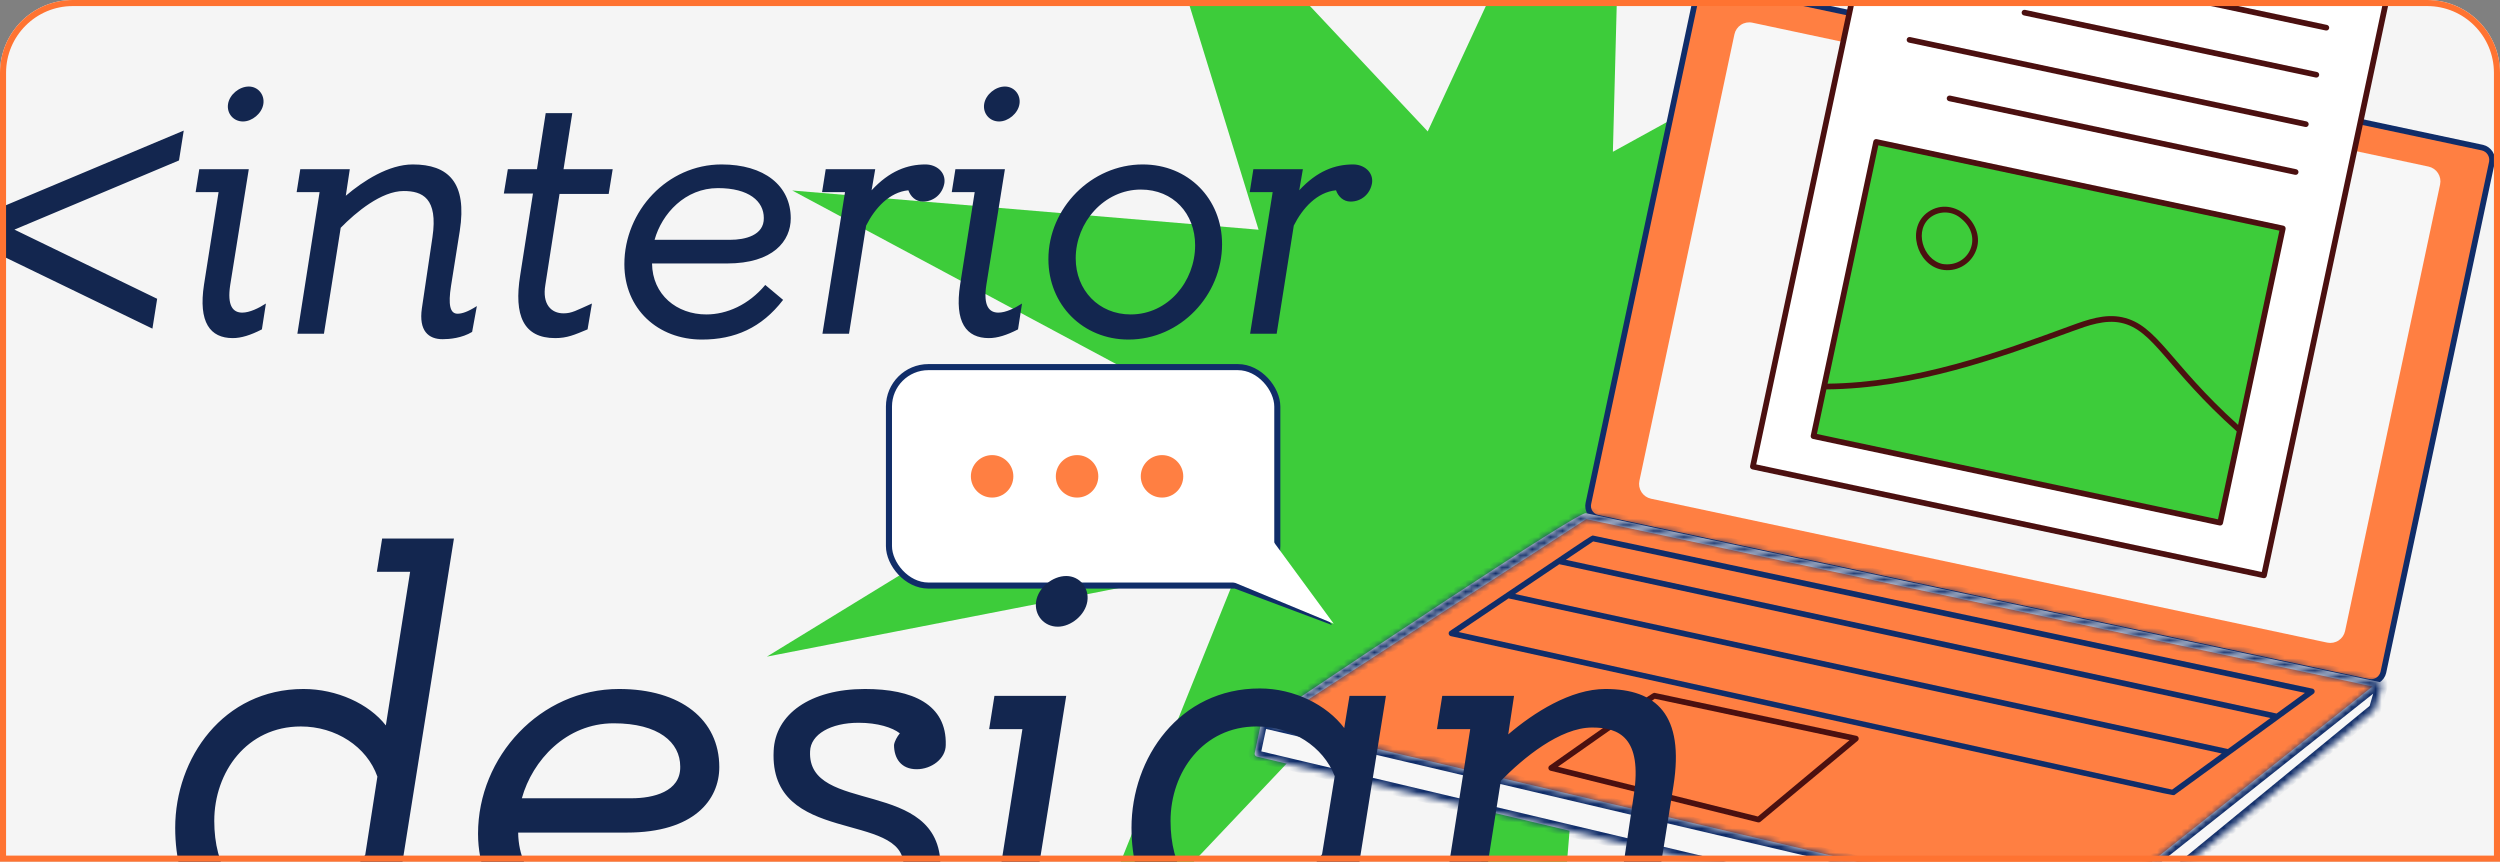
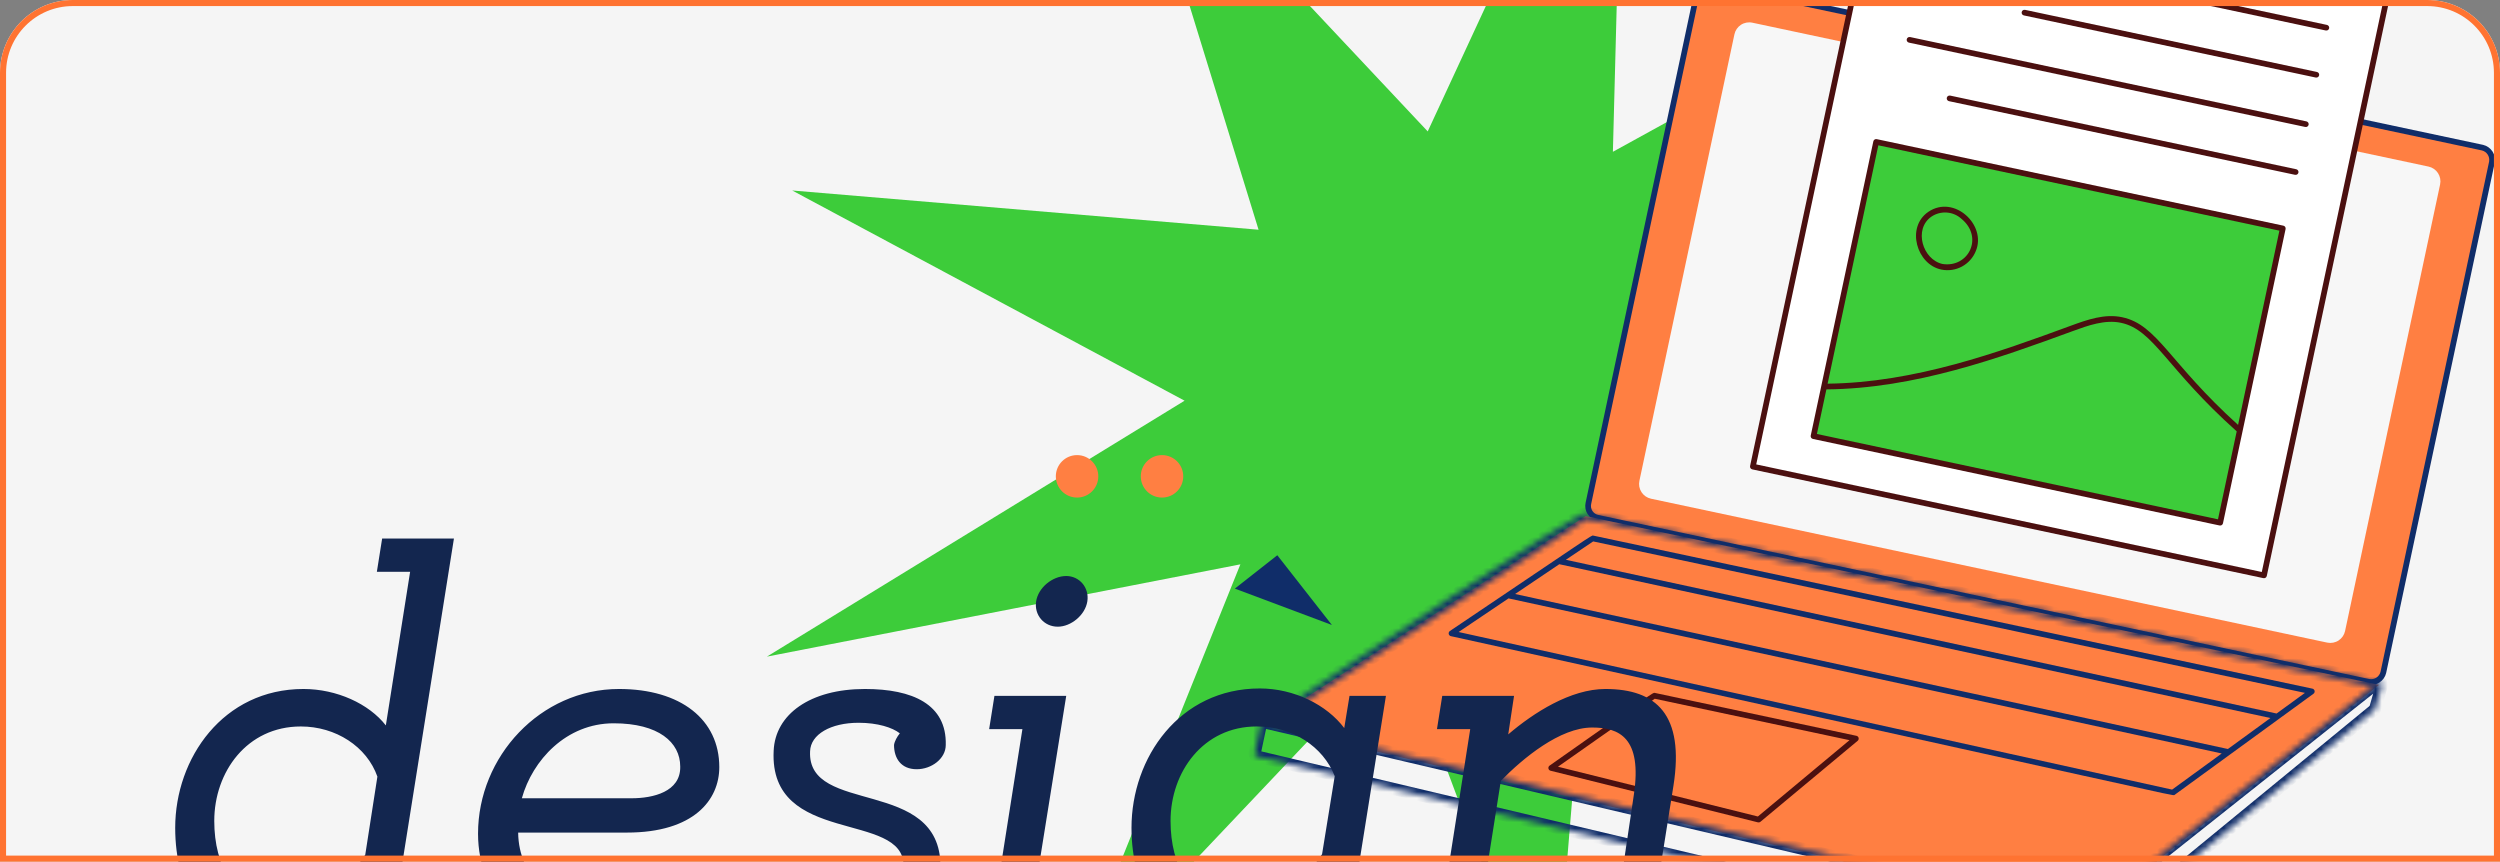
<svg xmlns="http://www.w3.org/2000/svg" width="412" height="142" viewBox="0 0 412 142" fill="none">
  <rect x="0" y="0" width="412" height="142" fill="#808080" stroke="none" />
  <g clip-path="url(#clip0_487_245)">
    <path d="M0 12C0 5.373 5.373 0 12 0H400C406.627 0 412 5.373 412 12V142H0V12Z" fill="#F5F5F5" />
    <path d="M186.377 -30.423L235.288 21.658L267.722 -48.314L265.805 25.015L336.53 -13.908L284.683 46.357L360.606 56.697L283.088 75.699L328.684 130.462L261.767 99.311L255.701 172.874L230.696 106.144L175.806 164.086L204.414 93.002L126.383 108.211L195.218 66.034L130.558 31.393L207.411 37.858L186.377 -30.423Z" fill="#3DCC3A" />
-     <rect x="146.5" y="60.5" width="64" height="36" rx="6.5" fill="white" stroke="#102D69" />
    <path d="M219.5 103L203.501 97.002L210.5 91.503L219.5 103Z" fill="#102D69" />
-     <path d="M219.794 102.786L203 95.826L209.184 88.331L219.794 102.786Z" fill="white" />
-     <ellipse cx="163.5" cy="78.5" rx="3.5" ry="3.5" fill="#FF7F42" />
    <ellipse cx="177.5" cy="78.5" rx="3.5" ry="3.5" fill="#FF7F42" />
    <ellipse cx="191.5" cy="78.5" rx="3.5" ry="3.5" fill="#FF7F42" />
-     <path d="M29.5 26.44L2.38 37.84L25.9 49.24L25.12 54.16L-5.36 39.4L-4.88 36.28L30.28 21.52L29.5 26.44ZM40.041 20.02C38.481 20.02 37.341 18.7 37.581 17.14C37.821 15.58 39.441 14.26 41.001 14.26C42.501 14.26 43.641 15.58 43.401 17.14C43.161 18.7 41.541 20.02 40.041 20.02ZM33.621 46.9L36.021 31.66L32.241 31.66L32.841 27.88L41.001 27.88L37.941 46.96C37.401 50.44 38.421 51.52 39.921 51.52C41.121 51.52 42.621 50.8 43.821 50.02L43.161 54.28C41.301 55.24 39.741 55.72 38.361 55.72C34.641 55.72 32.661 53.14 33.621 46.9ZM75.767 38.08L74.327 47.14C73.847 50.2 74.147 51.7 75.407 51.7C76.127 51.7 77.087 51.4 78.587 50.44L77.807 54.7C76.127 55.72 74.087 55.9 72.947 55.9C70.607 55.9 68.987 54.52 69.527 50.8L71.267 39.1C72.227 32.62 69.587 31.48 66.527 31.48C62.867 31.48 58.667 34.96 56.147 37.54L53.387 55L49.007 55L52.667 31.66L48.887 31.66L49.487 27.88L57.647 27.88L56.987 32.26C59.867 29.8 64.067 27.1 68.027 27.1C73.847 27.1 77.027 30.04 75.767 38.08ZM92.212 31.96L89.872 46.96C89.332 50.14 90.832 51.64 92.872 51.64C94.252 51.64 94.972 51.16 97.552 50.02L96.832 54.28C94.672 55.18 93.472 55.72 91.492 55.72C86.272 55.72 84.652 52 85.732 45.34L87.832 31.9L83.032 31.9L83.692 27.88L88.492 27.88L89.932 18.64L94.312 18.64L92.872 27.88L100.972 27.88L100.312 31.96L92.212 31.96ZM116.396 51.82C119.756 51.82 123.356 50.26 126.116 46.96L129.056 49.42C125.516 54.04 121.076 55.96 115.676 55.96C108.416 55.96 102.896 50.92 102.896 43.54C102.896 34.78 109.976 27.1 118.916 27.1C125.936 27.1 130.316 30.58 130.316 35.98C130.316 39.7 127.436 43.42 119.816 43.42L107.456 43.42C107.516 48.58 111.536 51.82 116.396 51.82ZM118.316 31C112.916 31 109.076 35.2 107.876 39.52L120.356 39.52C122.756 39.52 125.936 38.8 125.876 35.92C125.876 33.16 123.416 31 118.316 31ZM135.478 31.66L136.078 27.88L144.238 27.88L143.638 31.36C146.578 28.18 149.518 27.1 152.518 27.1C154.318 27.1 155.878 28.36 155.638 30.16C155.338 31.96 153.898 33.22 152.098 33.22C150.898 33.22 150.058 32.38 149.698 31.36C146.578 31.66 144.178 34.3 142.738 37.18L139.918 55L135.538 55L139.258 31.66L135.478 31.66ZM164.65 20.02C163.09 20.02 161.95 18.7 162.19 17.14C162.43 15.58 164.05 14.26 165.61 14.26C167.11 14.26 168.25 15.58 168.01 17.14C167.77 18.7 166.15 20.02 164.65 20.02ZM158.23 46.9L160.63 31.66L156.85 31.66L157.45 27.88L165.61 27.88L162.55 46.96C162.01 50.44 163.03 51.52 164.53 51.52C165.73 51.52 167.23 50.8 168.43 50.02L167.77 54.28C165.91 55.24 164.35 55.72 162.97 55.72C159.25 55.72 157.27 53.14 158.23 46.9ZM177.277 42.58C177.277 47.8 181.057 51.82 186.337 51.82C192.517 51.82 196.957 46.36 196.957 40.42C196.957 35.2 193.357 31.24 188.017 31.24C181.957 31.24 177.277 36.64 177.277 42.58ZM201.397 40.24C201.397 48.64 194.557 55.96 185.977 55.96C178.477 55.96 172.777 50.26 172.777 42.7C172.777 34.3 179.857 27.1 188.317 27.1C195.817 27.1 201.397 32.74 201.397 40.24ZM205.955 31.66L206.555 27.88L214.715 27.88L214.115 31.36C217.055 28.18 219.995 27.1 222.995 27.1C224.795 27.1 226.355 28.36 226.115 30.16C225.815 31.96 224.375 33.22 222.575 33.22C221.375 33.22 220.535 32.38 220.175 31.36C217.055 31.66 214.655 34.3 213.215 37.18L210.395 55L206.015 55L209.735 31.66L205.955 31.66Z" fill="#13264F" />
    <path d="M263.314 85.337L390.385 112.378C390.907 112.475 391.446 112.369 391.891 112.08C392.336 111.791 392.653 111.342 392.775 110.825L410.672 26.725C410.77 26.203 410.663 25.664 410.375 25.219C410.086 24.774 409.637 24.457 409.121 24.335L282.053 -2.706C281.531 -2.804 280.993 -2.697 280.548 -2.408C280.102 -2.119 279.786 -1.67 279.663 -1.154L261.766 82.947C261.706 83.206 261.699 83.474 261.746 83.735C261.791 83.997 261.889 84.246 262.034 84.47C262.178 84.693 262.366 84.884 262.586 85.033C262.805 85.182 263.054 85.286 263.314 85.337Z" fill="#FF7F42" />
    <path d="M263.217 85.795L390.288 112.836C390.931 112.956 391.595 112.824 392.144 112.468C392.693 112.112 393.083 111.558 393.236 110.922L411.132 26.821C411.252 26.178 411.12 25.514 410.764 24.965C410.408 24.417 409.855 24.026 409.219 23.873L282.151 -3.167C281.508 -3.287 280.844 -3.155 280.296 -2.799C279.747 -2.443 279.356 -1.89 279.204 -1.254L261.307 82.848C261.235 83.167 261.228 83.498 261.286 83.82C261.343 84.141 261.465 84.448 261.643 84.723C261.821 84.997 262.051 85.233 262.321 85.418C262.591 85.601 262.896 85.73 263.217 85.795ZM409.02 24.792C409.412 24.892 409.751 25.136 409.971 25.474C410.191 25.813 410.275 26.223 410.207 26.621L392.31 110.723C392.21 111.114 391.967 111.453 391.628 111.674C391.289 111.893 390.88 111.977 390.482 111.909L263.414 84.869C263.214 84.83 263.024 84.752 262.855 84.638C262.687 84.524 262.542 84.377 262.431 84.207C262.321 84.037 262.246 83.845 262.211 83.645C262.176 83.444 262.181 83.239 262.227 83.04L280.123 -1.058C280.223 -1.449 280.467 -1.789 280.805 -2.009C281.145 -2.229 281.553 -2.313 281.952 -2.245L409.02 24.792Z" fill="#102D69" />
    <path d="M400.216 27.451L288.783 3.738C288.138 3.601 287.465 3.726 286.912 4.085C286.359 4.444 285.971 5.008 285.834 5.652L270.174 79.24C270.037 79.885 270.162 80.558 270.52 81.11C270.879 81.662 271.442 82.05 272.088 82.187L383.522 105.901C384.166 106.038 384.839 105.913 385.392 105.555C385.945 105.196 386.332 104.633 386.469 103.988L402.129 30.4C402.197 30.081 402.202 29.752 402.142 29.431C402.083 29.11 401.961 28.803 401.783 28.53C401.606 28.256 401.376 28.02 401.107 27.835C400.838 27.65 400.535 27.52 400.216 27.451Z" fill="#F7F7F7" />
    <path d="M343.636 151.327L208.245 119.494L261.316 85.047L392.065 112.871L343.636 151.327Z" fill="#FF7F42" />
    <mask id="path-15-inside-1_487_245" fill="white">
      <path d="M207.99 119.099C260.835 83.717 261.111 84.522 261.416 84.587L392.167 112.411C392.23 112.425 392.29 112.452 392.342 112.49C392.394 112.527 392.438 112.576 392.471 112.631C392.503 112.688 392.524 112.75 392.532 112.813C392.54 112.878 392.534 112.943 392.516 113.005C391.335 117.052 391.452 116.856 391.291 116.989C342.609 156.922 342.829 156.854 342.476 156.779L207.129 124.681C207.01 124.653 206.907 124.579 206.841 124.475C206.775 124.371 206.752 124.246 206.778 124.126C207.882 118.938 207.75 119.255 207.99 119.099ZM343.519 150.816L390.992 113.123L261.409 85.547L209.43 119.285L343.519 150.816Z" />
    </mask>
-     <path d="M207.99 119.099C260.835 83.717 261.111 84.522 261.416 84.587L392.167 112.411C392.23 112.425 392.29 112.452 392.342 112.49C392.394 112.527 392.438 112.576 392.471 112.631C392.503 112.688 392.524 112.75 392.532 112.813C392.54 112.878 392.534 112.943 392.516 113.005C391.335 117.052 391.452 116.856 391.291 116.989C342.609 156.922 342.829 156.854 342.476 156.779L207.129 124.681C207.01 124.653 206.907 124.579 206.841 124.475C206.775 124.371 206.752 124.246 206.778 124.126C207.882 118.938 207.75 119.255 207.99 119.099ZM343.519 150.816L390.992 113.123L261.409 85.547L209.43 119.285L343.519 150.816Z" fill="#F7F7F7" />
    <path d="M207.99 119.099L208.547 119.93L208.541 119.934L208.535 119.938L207.99 119.099ZM392.342 112.49L391.765 113.307L391.759 113.303L391.752 113.298L392.342 112.49ZM392.471 112.631L393.331 112.122L393.337 112.132L392.471 112.631ZM392.532 112.813L393.525 112.691L393.525 112.697L392.532 112.813ZM392.516 113.005L391.556 112.724L391.558 112.716L392.516 113.005ZM391.291 116.989L391.926 117.761L391.925 117.762L391.291 116.989ZM342.476 156.779L342.268 157.757L342.256 157.755L342.245 157.752L342.476 156.779ZM207.129 124.681L206.898 125.654L206.894 125.653L207.129 124.681ZM343.519 150.816L344.14 151.599L343.761 151.9L343.29 151.789L343.519 150.816ZM390.992 113.123L391.201 112.145L393.276 112.586L391.614 113.906L390.992 113.123ZM261.409 85.547L260.864 84.708L261.212 84.483L261.617 84.569L261.409 85.547ZM209.43 119.285L209.201 120.259L206.92 119.722L208.885 118.446L209.43 119.285ZM207.434 118.268C233.857 100.577 247.148 91.926 253.874 87.704C257.231 85.597 258.975 84.579 259.907 84.091C260.362 83.853 260.679 83.711 260.92 83.641C261.049 83.603 261.202 83.572 261.372 83.576C261.527 83.58 261.723 83.63 261.624 83.609L261.208 85.566C261.071 85.536 261.229 85.573 261.321 85.575C261.427 85.578 261.491 85.557 261.481 85.56C261.442 85.572 261.274 85.633 260.835 85.863C259.978 86.311 258.293 87.292 254.937 89.398C248.238 93.603 234.968 102.24 208.547 119.93L207.434 118.268ZM261.624 83.609L392.375 111.433L391.959 113.39L261.208 85.566L261.624 83.609ZM392.375 111.433C392.583 111.478 392.771 111.566 392.931 111.683L391.752 113.298C391.808 113.339 391.877 113.372 391.959 113.39L392.375 111.433ZM392.919 111.673C393.094 111.797 393.231 111.953 393.331 112.122L391.611 113.141C391.645 113.199 391.695 113.258 391.765 113.307L392.919 111.673ZM393.337 112.132C393.435 112.302 393.5 112.491 393.525 112.691L391.54 112.936C391.549 113.008 391.572 113.074 391.605 113.131L393.337 112.132ZM393.525 112.697C393.549 112.895 393.532 113.098 393.473 113.293L391.558 112.716C391.537 112.788 391.531 112.861 391.539 112.93L393.525 112.697ZM393.476 113.285C393.181 114.294 392.968 115.039 392.81 115.59C392.654 116.137 392.551 116.504 392.481 116.745C392.419 116.957 392.359 117.157 392.288 117.308C392.239 117.411 392.17 117.526 392.065 117.636C391.995 117.709 391.887 117.793 391.926 117.761L390.656 116.216C390.735 116.151 390.659 116.212 390.618 116.255C390.542 116.335 390.499 116.411 390.481 116.451C390.469 116.475 390.484 116.446 390.561 116.184C390.629 115.952 390.728 115.6 390.887 115.042C391.045 114.487 391.26 113.739 391.556 112.724L393.476 113.285ZM391.925 117.762C367.586 137.727 355.468 147.696 349.393 152.662C346.36 155.141 344.82 156.384 344.016 157.002C343.628 157.3 343.362 157.492 343.167 157.601C343.069 157.656 342.913 157.735 342.717 157.769C342.479 157.81 342.29 157.762 342.268 157.757L342.684 155.801C342.706 155.806 342.556 155.767 342.377 155.798C342.241 155.822 342.164 155.871 342.189 155.857C342.239 155.829 342.395 155.725 342.797 155.417C343.572 154.821 345.086 153.599 348.127 151.113C354.201 146.148 366.314 136.184 390.657 116.215L391.925 117.762ZM342.245 157.752L206.898 125.654L207.36 123.708L342.707 155.806L342.245 157.752ZM206.894 125.653C206.524 125.564 206.201 125.334 205.995 125.009L207.687 123.941C207.612 123.824 207.496 123.741 207.363 123.709L206.894 125.653ZM205.995 125.009C205.792 124.687 205.719 124.296 205.8 123.918L207.756 124.334C207.786 124.195 207.758 124.054 207.687 123.941L205.995 125.009ZM205.8 123.918C206.347 121.345 206.596 120.1 206.733 119.502C206.793 119.242 206.859 118.966 206.971 118.754C207.164 118.387 207.522 118.211 207.446 118.261L208.535 119.938C208.338 120.066 208.623 119.908 208.739 119.688C208.774 119.623 208.758 119.62 208.683 119.949C208.55 120.529 208.312 121.719 207.756 124.334L205.8 123.918ZM342.897 150.033L390.371 112.34L391.614 113.906L344.14 151.599L342.897 150.033ZM390.784 114.101L261.201 86.525L261.617 84.569L391.201 112.145L390.784 114.101ZM261.953 86.386L209.974 120.124L208.885 118.446L260.864 84.708L261.953 86.386ZM209.659 118.312L343.747 149.843L343.29 151.789L209.201 120.259L209.659 118.312Z" fill="#102D69" mask="url(#path-15-inside-1_487_245)" />
    <path d="M289.72 135.528C289.79 135.543 289.862 135.541 289.931 135.524C290 135.507 290.064 135.475 290.119 135.429L306.146 122.083C306.213 122.026 306.263 121.951 306.29 121.868C306.318 121.784 306.321 121.695 306.3 121.609C306.279 121.523 306.234 121.445 306.171 121.385C306.107 121.323 306.028 121.28 305.942 121.262L272.696 114.187C272.383 114.12 272.611 114.056 255.37 126.174C255.296 126.226 255.239 126.298 255.205 126.382C255.172 126.466 255.162 126.557 255.18 126.646C255.196 126.734 255.238 126.817 255.299 126.882C255.362 126.948 255.441 126.994 255.528 127.016L289.72 135.528ZM304.799 121.98L289.699 134.558L256.753 126.355L272.701 115.152L304.799 121.98Z" fill="#4B1010" />
    <path d="M238.944 103.99C262.477 88.156 262.248 88.2 262.552 88.264L381.083 113.488C381.172 113.507 381.254 113.551 381.318 113.616C381.382 113.68 381.426 113.761 381.445 113.85C381.464 113.938 381.457 114.031 381.425 114.116C381.392 114.201 381.336 114.275 381.263 114.328L358.344 131.016C358.068 131.216 358.245 131.031 239.105 104.839C239.016 104.819 238.934 104.774 238.87 104.707C238.806 104.642 238.763 104.558 238.747 104.468C238.729 104.378 238.739 104.284 238.773 104.199C238.809 104.114 238.868 104.041 238.944 103.99ZM249.686 97.891L367.155 123.436L374.165 118.332L256.974 92.982L249.686 97.891ZM262.553 89.226L258.052 92.253L375.181 117.588L379.853 114.186L262.553 89.226ZM357.961 130.128L366.139 124.173L248.605 98.615L240.38 104.155L357.961 130.128Z" fill="#102D69" />
    <path d="M309.678 -20.87L393.91 -2.945L373.105 94.822L288.873 76.897L309.678 -20.87Z" fill="white" />
    <path d="M288.413 76.797C288.4 76.858 288.399 76.921 288.411 76.981C288.422 77.041 288.445 77.099 288.478 77.151C288.512 77.204 288.556 77.248 288.607 77.282C288.657 77.318 288.715 77.342 288.775 77.355L373.008 95.28C373.069 95.293 373.131 95.294 373.192 95.282C373.252 95.271 373.31 95.249 373.362 95.215C373.414 95.181 373.458 95.137 373.493 95.086C373.528 95.036 373.553 94.979 373.566 94.918L394.371 -2.849C394.397 -2.971 394.373 -3.098 394.305 -3.203C394.238 -3.307 394.131 -3.381 394.009 -3.406L309.777 -21.331C309.717 -21.344 309.654 -21.345 309.594 -21.334C309.533 -21.322 309.475 -21.299 309.423 -21.266C309.371 -21.232 309.327 -21.189 309.292 -21.138C309.257 -21.087 309.232 -21.03 309.219 -20.969L288.413 76.797ZM372.743 94.263L289.425 76.532L310.035 -20.315L393.352 -2.585L372.743 94.263Z" fill="#4B1010" />
    <path d="M309.188 23.391L376.205 37.652L365.886 86.142L298.869 71.88L309.188 23.391Z" fill="#3DCC3A" />
    <path d="M316.793 -9.125L383.285 5.025C383.407 5.051 383.534 5.027 383.639 4.959C383.743 4.891 383.817 4.785 383.843 4.663C383.869 4.541 383.845 4.414 383.777 4.309C383.709 4.205 383.603 4.131 383.481 4.105L316.989 -10.044C316.867 -10.07 316.739 -10.047 316.635 -9.979C316.53 -9.911 316.457 -9.804 316.431 -9.682C316.405 -9.561 316.429 -9.433 316.496 -9.329C316.564 -9.224 316.671 -9.151 316.793 -9.125Z" fill="#4B1010" />
    <path d="M333.536 2.543L381.635 12.779C381.757 12.805 381.885 12.781 381.989 12.713C382.094 12.645 382.167 12.539 382.193 12.417C382.219 12.295 382.195 12.168 382.128 12.063C382.06 11.958 381.953 11.885 381.831 11.859L333.731 1.623C333.61 1.598 333.482 1.621 333.378 1.689C333.273 1.757 333.2 1.863 333.174 1.985C333.148 2.107 333.171 2.235 333.239 2.339C333.307 2.444 333.414 2.517 333.536 2.543Z" fill="#4B1010" />
    <path d="M314.592 7.025L379.902 20.923C380.024 20.949 380.151 20.926 380.256 20.858C380.36 20.79 380.434 20.683 380.46 20.561C380.486 20.439 380.462 20.312 380.394 20.208C380.326 20.103 380.22 20.03 380.098 20.004L314.788 6.106C314.666 6.08 314.539 6.103 314.434 6.171C314.33 6.239 314.256 6.346 314.23 6.468C314.204 6.59 314.228 6.717 314.296 6.821C314.364 6.926 314.471 6.999 314.592 7.025Z" fill="#4B1010" />
    <path d="M321.193 16.674L378.223 28.81C378.345 28.836 378.473 28.812 378.577 28.745C378.682 28.677 378.755 28.57 378.781 28.448C378.807 28.326 378.783 28.199 378.716 28.094C378.648 27.99 378.541 27.916 378.419 27.89L321.388 15.754C321.266 15.728 321.139 15.752 321.034 15.82C320.93 15.887 320.856 15.994 320.831 16.116C320.805 16.238 320.828 16.365 320.896 16.47C320.964 16.574 321.071 16.648 321.193 16.674Z" fill="#4B1010" />
    <path d="M309.285 22.93L376.303 37.191C376.425 37.217 376.531 37.291 376.599 37.395C376.667 37.5 376.691 37.627 376.665 37.749L366.346 86.238C366.32 86.36 366.247 86.467 366.142 86.535C366.038 86.603 365.91 86.626 365.788 86.6L298.771 72.339C298.649 72.313 298.542 72.239 298.474 72.135C298.406 72.03 298.383 71.903 298.409 71.781L308.727 23.292C308.753 23.17 308.827 23.063 308.931 22.995C309.036 22.927 309.163 22.904 309.285 22.93ZM309.549 23.947L301.19 63.23C315.542 63.061 329.301 58.077 341.221 53.697C343.996 52.678 346.86 51.667 349.74 52.28C355.555 53.518 357.486 59.782 368.834 70.024L375.646 38.013L309.549 23.947ZM365.524 85.583L368.609 71.086C357.028 60.754 354.968 54.354 349.545 53.2C346.896 52.636 344.112 53.639 341.546 54.58C329.497 58.995 315.572 64.047 300.99 64.171L299.426 71.517L365.524 85.583Z" fill="#4B1010" />
    <path d="M319.956 44.429C321.104 44.66 322.297 44.482 323.328 43.928C324.359 43.374 325.165 42.478 325.606 41.393C327.441 37.063 322.029 32.033 317.787 34.912C314.061 37.461 315.873 43.622 319.956 44.429ZM323.25 36.065C326.921 39.081 324.45 44.15 320.14 43.508C316.834 42.791 315.322 37.737 318.314 35.69C319.061 35.194 319.952 34.961 320.847 35.029C321.741 35.096 322.587 35.461 323.25 36.065Z" fill="#4B1010" />
    <path d="M49.579 119.722C40.705 119.722 35.311 127.204 35.311 135.295C35.311 142.69 38.617 148.954 46.099 148.954C51.928 148.954 56.887 145.648 60.193 140.863L62.194 127.987C60.454 123.028 55.321 119.722 49.579 119.722ZM59.932 148.867C56.017 153.304 49.84 155.218 44.533 155.218C33.658 155.218 28.873 146.605 28.873 136.426C28.873 124.942 36.79 113.545 50.014 113.545C55.495 113.545 60.802 115.981 63.586 119.548L67.588 94.231L62.107 94.231L62.977 88.75L74.809 88.75L66.283 142.342C66.109 143.647 65.935 144.778 65.935 145.735C65.935 147.997 66.544 149.215 67.849 149.215C68.893 149.215 70.285 148.78 72.286 147.388L71.329 153.565C68.719 155.044 66.805 155.305 65.152 155.305C61.759 155.305 60.019 152.608 59.932 148.867ZM98.356 149.389C103.228 149.389 108.448 147.127 112.45 142.342L116.713 145.909C111.58 152.608 105.142 155.392 97.312 155.392C86.785 155.392 78.781 148.084 78.781 137.383C78.781 124.681 89.047 113.545 102.01 113.545C112.189 113.545 118.54 118.591 118.54 126.421C118.54 131.815 114.364 137.209 103.315 137.209L85.393 137.209C85.48 144.691 91.309 149.389 98.356 149.389ZM101.14 119.2C93.31 119.2 87.742 125.29 86.002 131.554L104.098 131.554C107.578 131.554 112.189 130.51 112.102 126.334C112.102 122.332 108.535 119.2 101.14 119.2ZM137.678 155.305C129.674 155.305 124.106 152.521 124.193 146.344C124.193 144.169 126.629 142.081 129.152 142.081C131.849 142.081 133.328 143.908 132.98 146.083C132.893 146.692 132.458 147.649 132.023 148.171C133.241 149.128 136.286 149.911 138.548 149.911C147.161 149.911 148.901 146.431 148.901 142.69C148.988 133.555 126.716 139.471 127.499 123.724C127.76 117.721 133.502 113.545 142.55 113.545C150.38 113.545 156.035 116.068 155.861 122.767C155.861 125.029 153.512 126.769 151.076 126.769C148.466 126.769 147.335 124.942 147.335 122.767C147.422 122.158 147.857 121.375 148.292 120.853C147.074 119.896 144.638 119.113 141.506 119.113C136.895 119.113 133.589 121.027 133.502 123.811C132.98 134.425 154.991 127.987 154.991 142.777C154.991 150.52 148.64 155.305 137.678 155.305ZM174.322 103.279C172.06 103.279 170.407 101.365 170.755 99.103C171.103 96.841 173.452 94.927 175.714 94.927C177.889 94.927 179.542 96.841 179.194 99.103C178.846 101.365 176.497 103.279 174.322 103.279ZM165.013 142.255L168.493 120.157L163.012 120.157L163.882 114.676L175.714 114.676L171.277 142.342C170.494 147.388 171.973 148.954 174.148 148.954C175.888 148.954 178.063 147.91 179.803 146.779L178.846 152.956C176.149 154.348 173.887 155.044 171.886 155.044C166.492 155.044 163.621 151.303 165.013 142.255ZM202.129 155.131C191.254 155.131 186.469 146.431 186.469 136.426C186.469 124.855 194.386 113.458 207.61 113.458C213.265 113.458 218.659 116.155 221.53 119.983L222.4 114.676L228.403 114.676L221.965 154.957C219.79 168.703 209.785 174.88 199.084 174.88C192.646 174.88 188.905 172.618 183.163 168.094L187.426 162.961C192.211 167.05 194.995 168.964 200.041 168.964C207.349 168.964 214.048 164.875 215.527 155.479L216.571 149.215C212.569 152.869 207.697 155.131 202.129 155.131ZM207.088 119.722C198.301 119.722 192.907 127.204 192.907 135.295C192.907 142.69 196.213 148.954 203.608 148.954C209.524 148.954 214.483 145.648 217.876 140.776L219.964 127.9C218.05 123.028 213.004 119.722 207.088 119.722ZM275.788 129.466L273.7 142.603C273.004 147.04 273.439 149.215 275.266 149.215C276.31 149.215 277.702 148.78 279.877 147.388L278.746 153.565C276.31 155.044 273.352 155.305 271.699 155.305C268.306 155.305 265.957 153.304 266.74 147.91L269.263 130.945C270.655 121.549 266.827 119.896 262.39 119.896C257.083 119.896 250.993 124.942 247.339 128.683L243.337 154L236.986 154L242.293 120.157L236.812 120.157L237.682 114.676L249.514 114.676L248.557 121.027C252.733 117.46 258.823 113.545 264.565 113.545C273.004 113.545 277.615 117.808 275.788 129.466Z" fill="#13264F" />
  </g>
  <path d="M12 0.5H400C406.351 0.5 411.5 5.649 411.5 12V141.5H0.5V12C0.5 5.649 5.649 0.5 12 0.5Z" stroke="#FF7331" />
  <defs>
    <clipPath id="clip0_487_245">
      <path d="M0 12C0 5.373 5.373 0 12 0H400C406.627 0 412 5.373 412 12V142H0V12Z" fill="white" />
    </clipPath>
  </defs>
</svg>